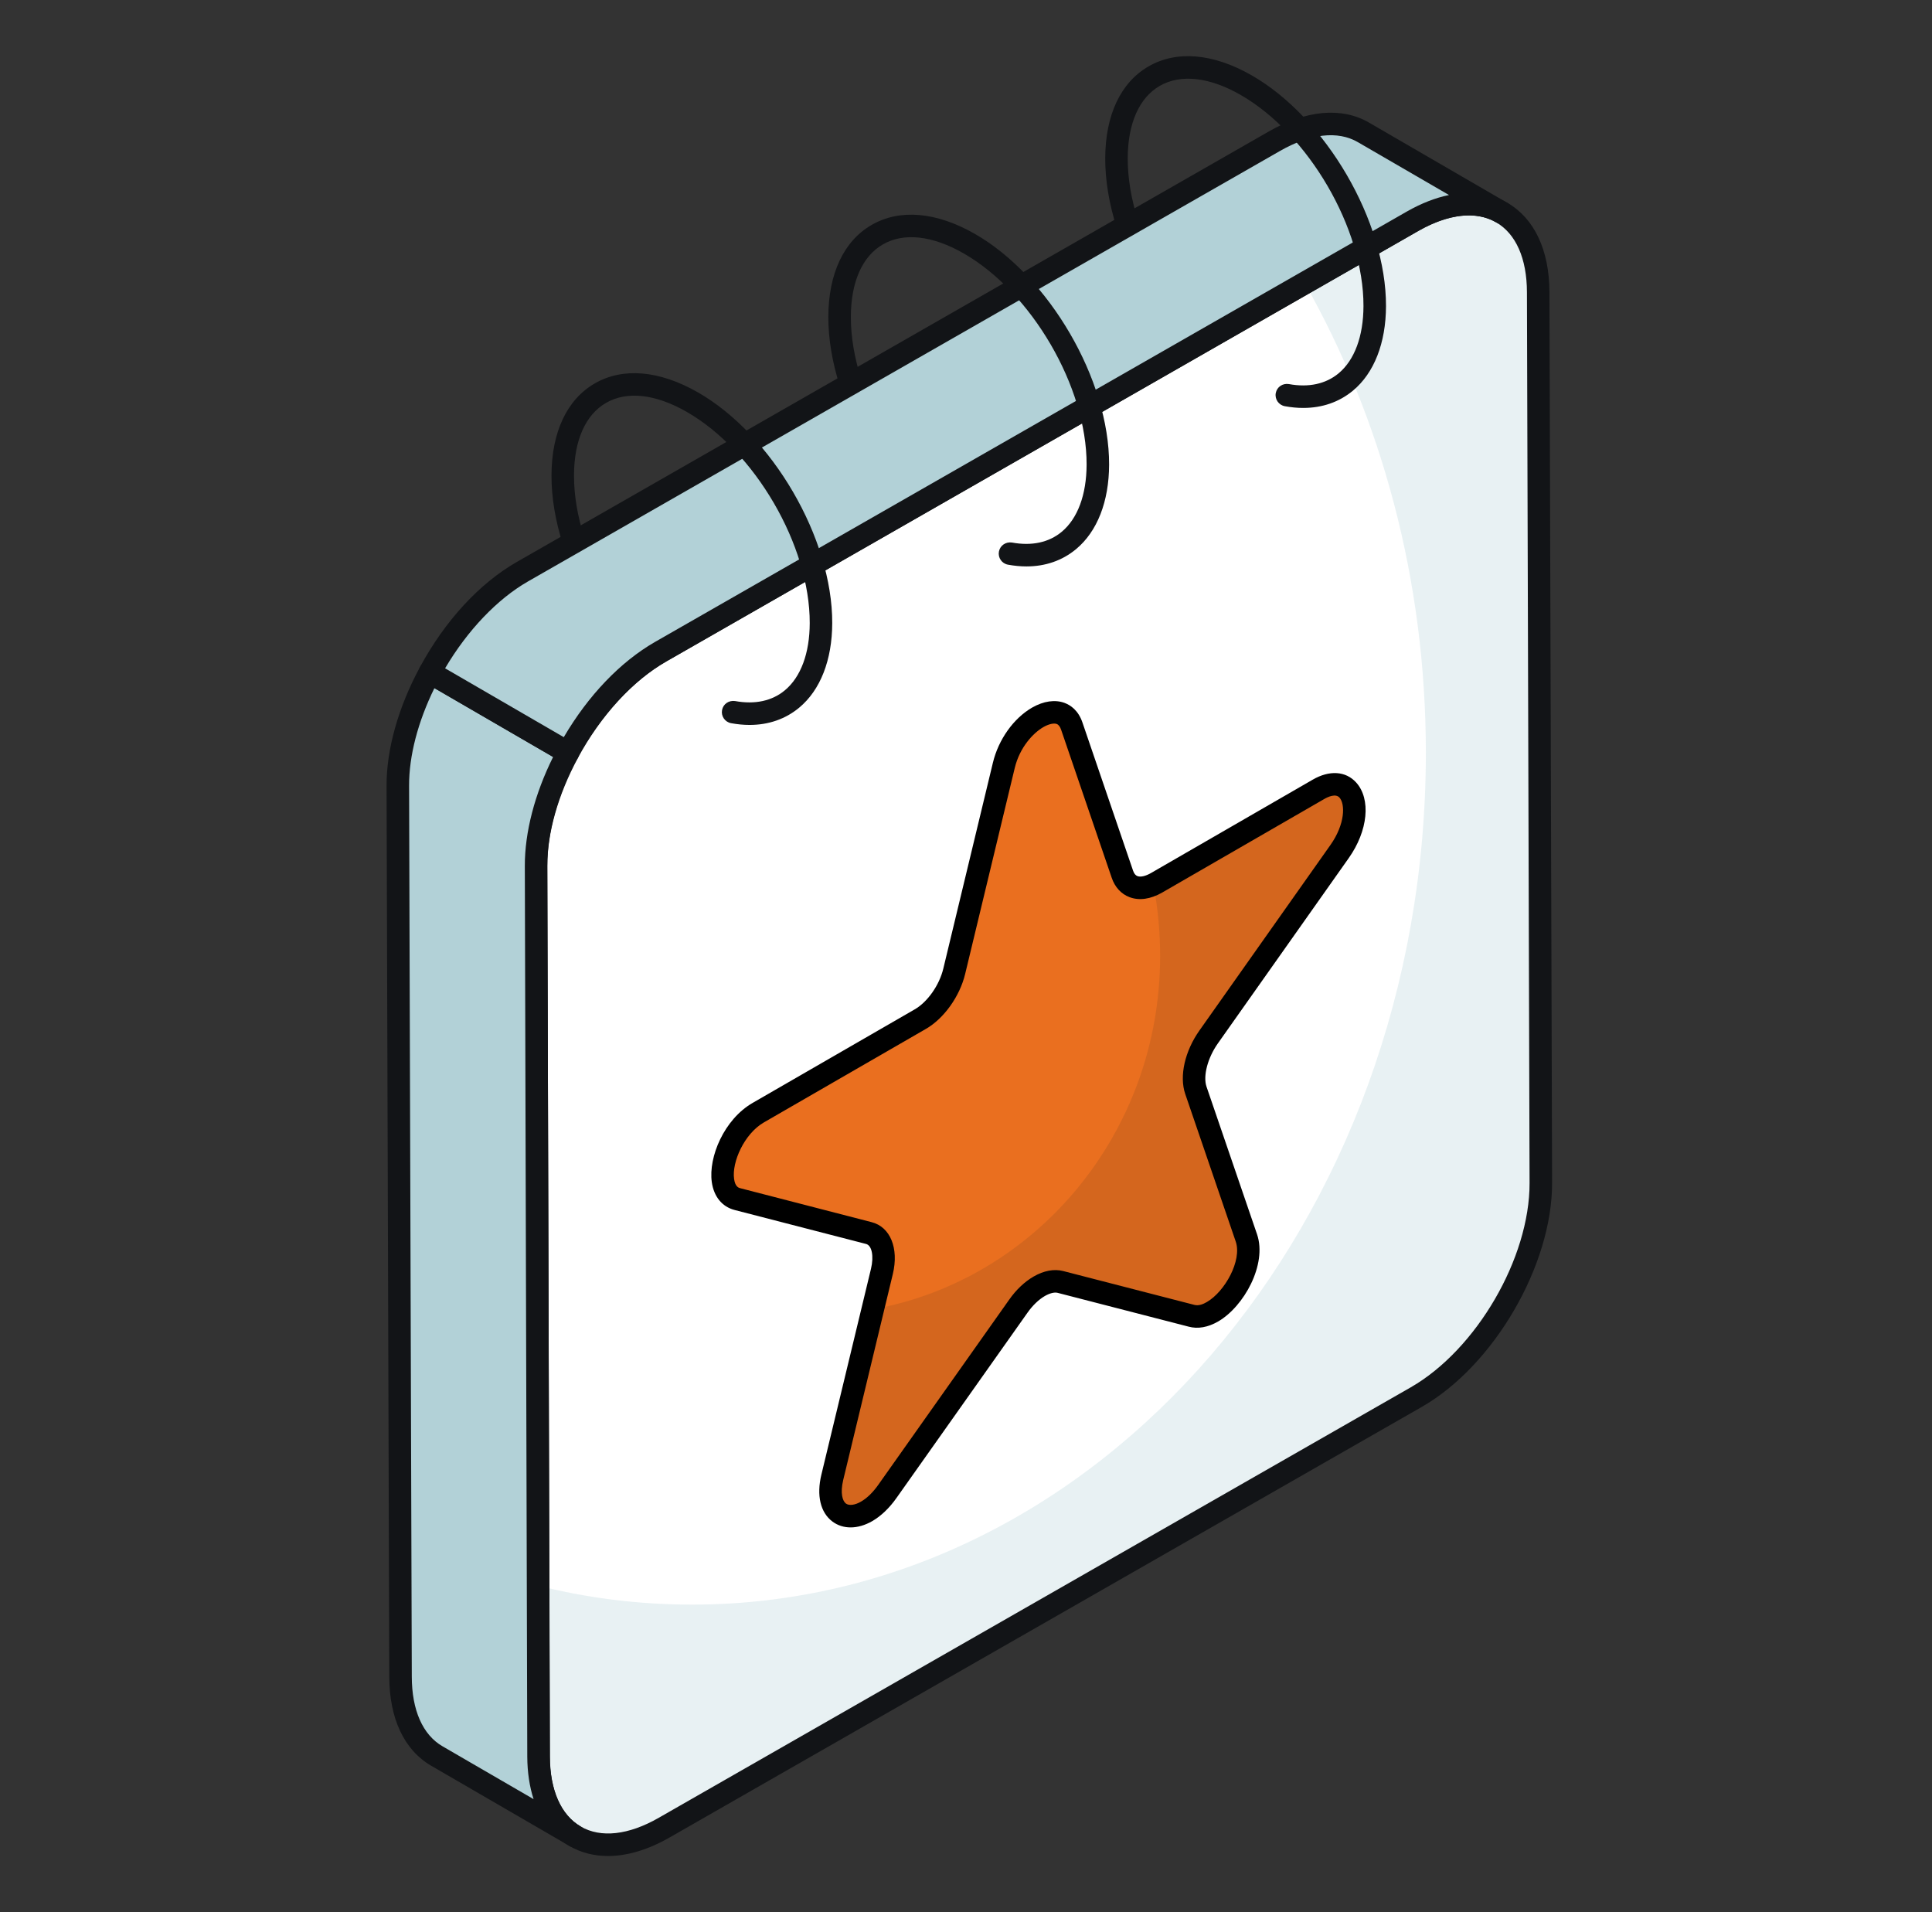
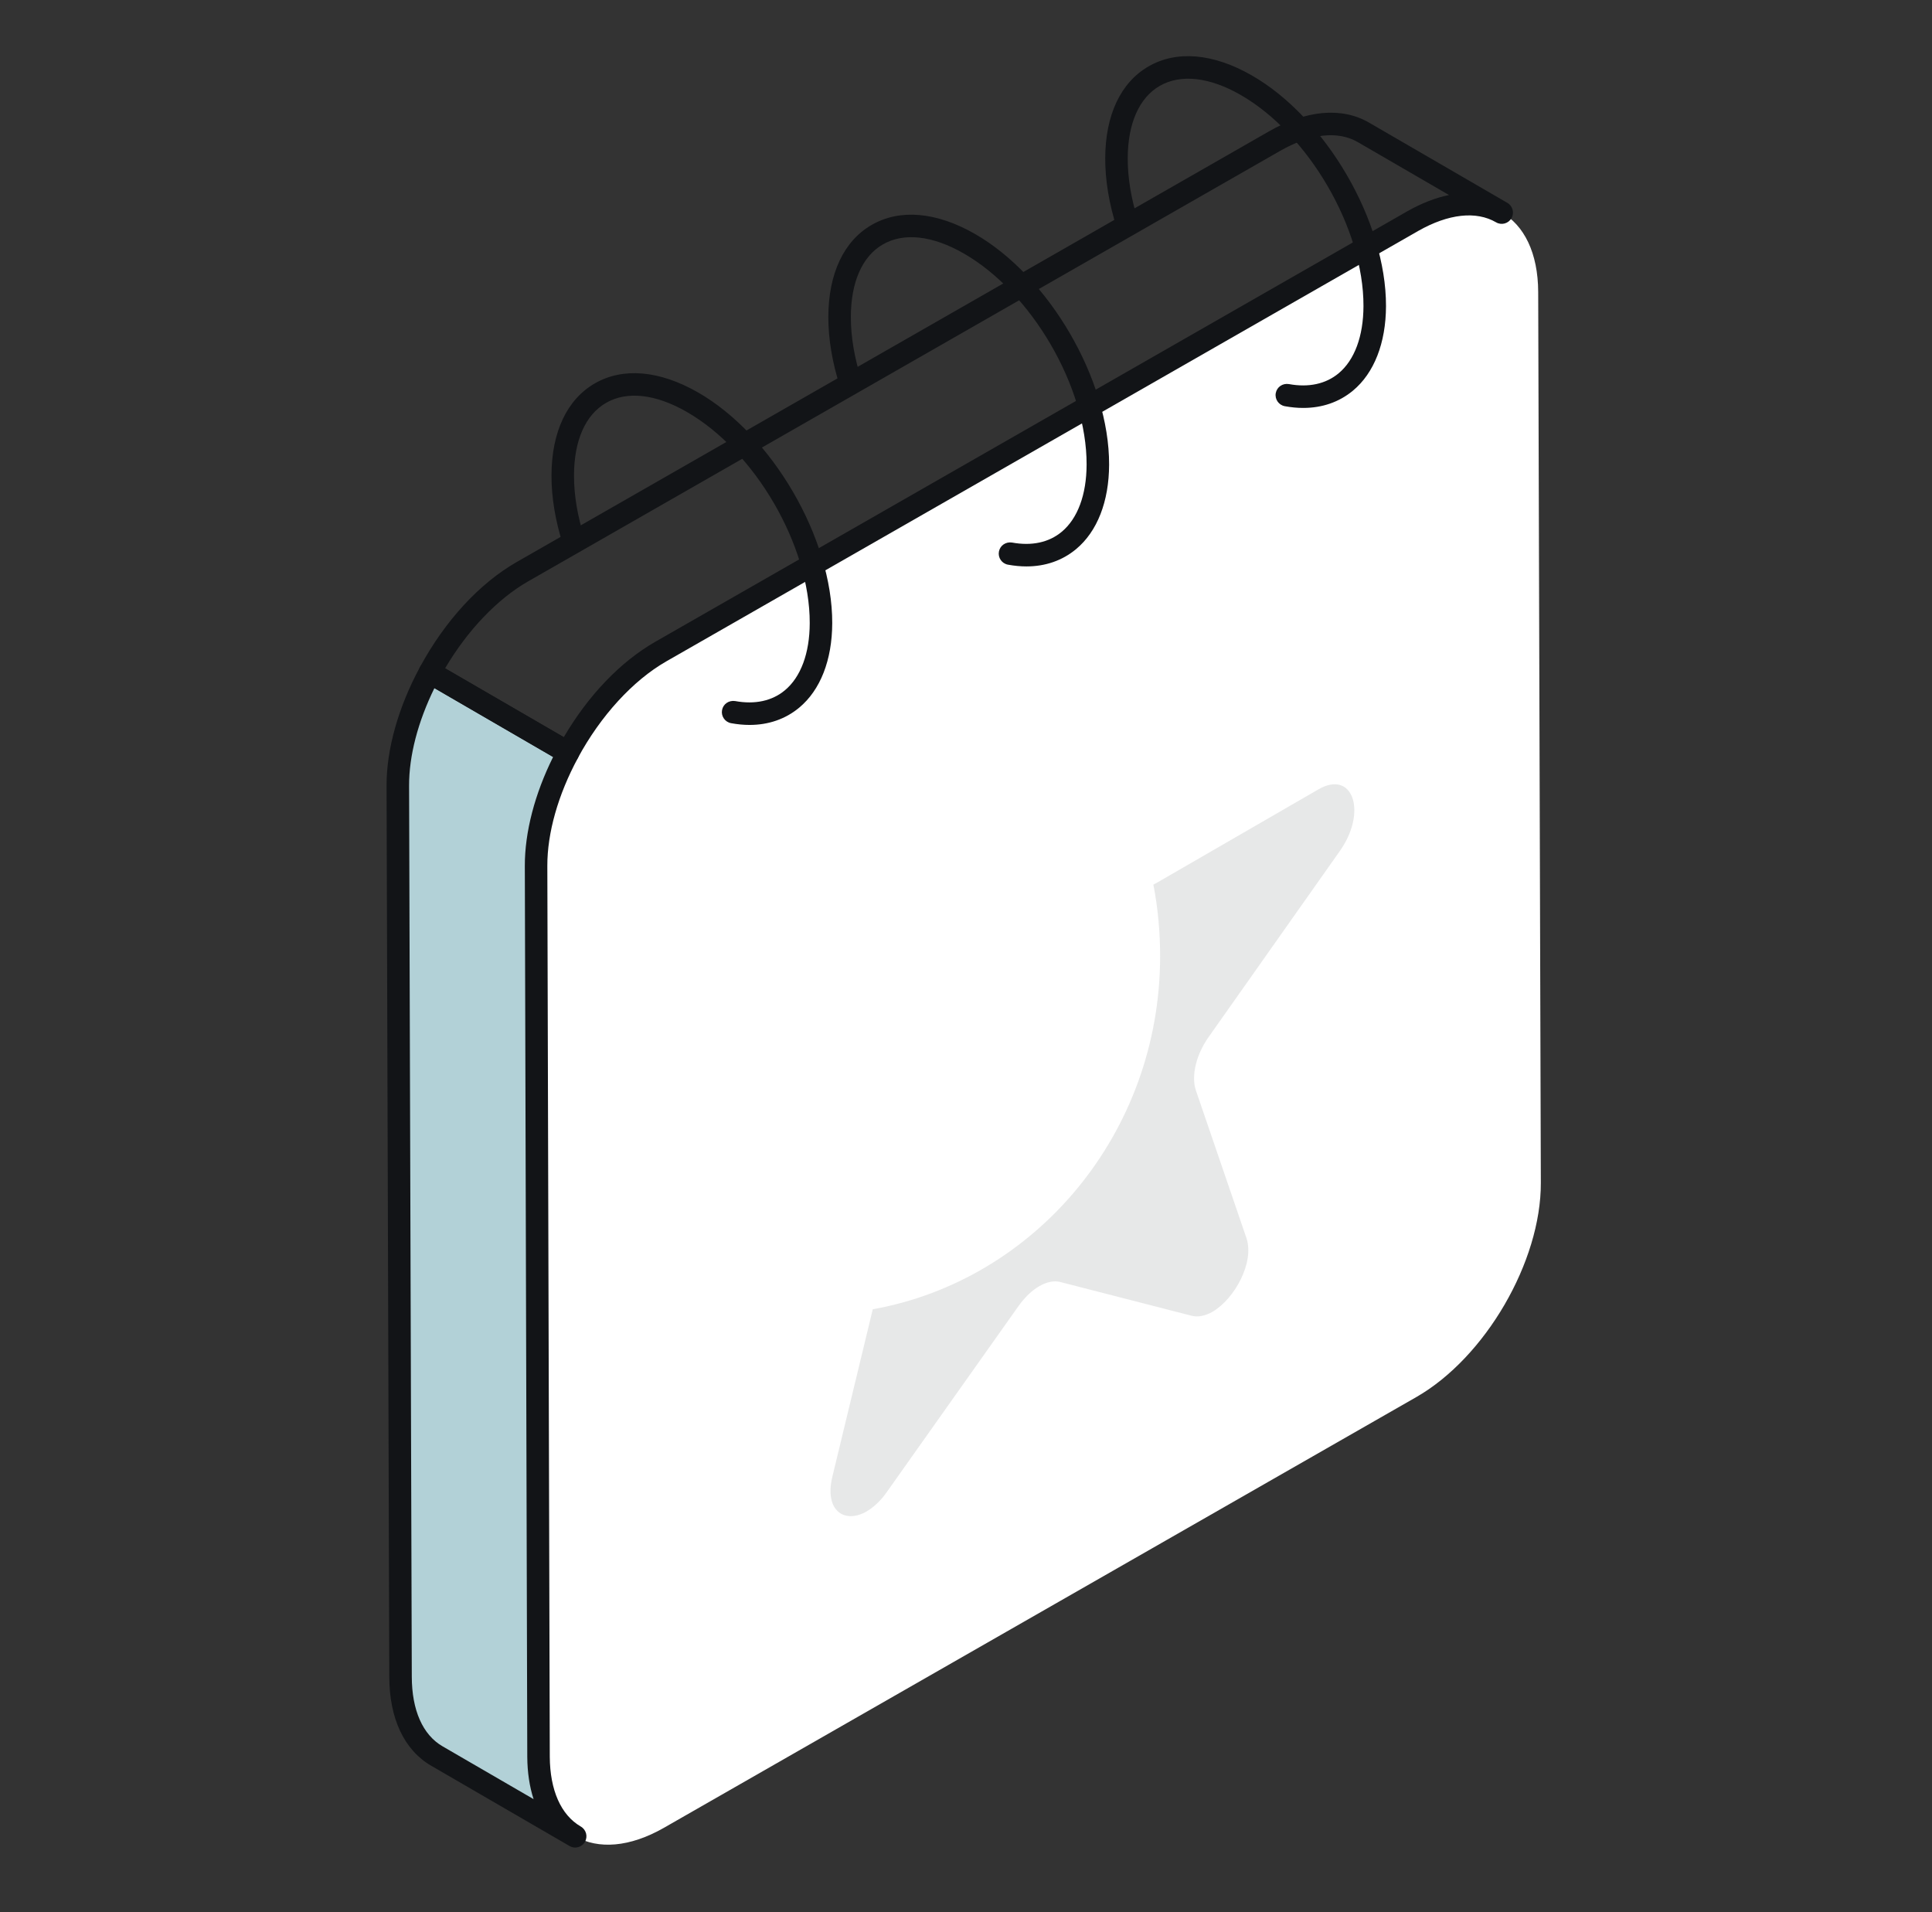
<svg xmlns="http://www.w3.org/2000/svg" width="97" height="96" viewBox="0 0 97 96" fill="none">
  <rect x="0" y="0" width="97" height="96" fill="#333333" stroke="none" />
  <path d="M70.93 11.107C74.4 9.121 77.217 10.712 77.228 14.666L77.361 59.388C77.372 63.342 74.573 68.157 71.103 70.143L33.343 91.759C29.873 93.746 27.056 92.145 27.044 88.192L26.912 43.469C26.901 39.516 29.699 34.71 33.169 32.723L70.93 11.107Z" fill="white" />
-   <path opacity="0.3" d="M77.355 59.385C77.375 63.345 74.563 68.153 71.099 70.133L33.339 91.752C29.875 93.753 27.063 92.136 27.043 88.196L27.023 79.609C29.509 80.236 32.096 80.559 34.745 80.559C55.103 80.559 71.588 61.405 71.588 37.786C71.588 29.098 69.346 20.996 65.516 14.227L70.936 11.116C74.4 9.115 77.212 10.711 77.233 14.672L77.355 59.385Z" fill="#B2D1D7" />
-   <path d="M30.526 93.18C29.824 93.18 29.172 93.015 28.593 92.68C27.236 91.895 26.486 90.303 26.479 88.193L26.347 43.471C26.334 39.346 29.268 34.304 32.889 32.233L70.649 10.618C72.525 9.543 74.311 9.392 75.683 10.184C77.037 10.967 77.787 12.558 77.793 14.664L77.926 59.387C77.937 63.517 75.002 68.562 71.384 70.633L33.622 92.248C32.541 92.868 31.488 93.18 30.526 93.18ZM73.747 10.814C72.982 10.814 72.117 11.077 71.21 11.597L33.448 33.213C30.144 35.105 27.465 39.704 27.477 43.468L27.61 88.191C27.614 89.881 28.164 91.127 29.157 91.701C30.168 92.284 31.554 92.131 33.061 91.269L70.823 69.654C74.126 67.761 76.806 63.158 76.795 59.39L76.663 14.667C76.659 12.98 76.109 11.735 75.117 11.163C74.715 10.93 74.253 10.814 73.747 10.814Z" fill="#121417" />
  <path d="M19.974 39.446L20.109 84.171C20.109 86.131 20.814 87.515 21.938 88.164L28.878 92.19C27.754 91.541 27.05 90.157 27.038 88.197L26.915 43.472C26.909 41.635 27.526 39.622 28.518 37.785L21.58 33.761C20.588 35.596 19.968 37.609 19.974 39.446Z" fill="#B2D1D7" />
  <path d="M28.878 92.755C28.782 92.755 28.685 92.731 28.596 92.68L28.594 92.678L28.592 92.677L28.589 92.675L21.654 88.651C20.295 87.867 19.545 86.276 19.545 84.17L19.408 39.448C19.403 37.617 19.998 35.5 21.085 33.492C21.156 33.358 21.28 33.259 21.428 33.217C21.573 33.17 21.733 33.195 21.865 33.273L28.802 37.297C29.066 37.45 29.161 37.785 29.015 38.054C28.021 39.894 27.475 41.818 27.48 43.471L27.603 88.196C27.613 89.875 28.163 91.119 29.151 91.695L29.162 91.702C29.431 91.858 29.524 92.204 29.366 92.473C29.263 92.653 29.073 92.755 28.878 92.755ZM20.539 39.445L20.675 84.169C20.675 85.855 21.224 87.099 22.221 87.674L26.79 90.325C26.586 89.699 26.478 88.986 26.473 88.202L26.35 43.473C26.346 41.784 26.846 39.86 27.77 38.003L21.811 34.546C20.983 36.231 20.533 37.952 20.539 39.445Z" fill="#121417" />
-   <path d="M68.457 6.648C67.32 5.986 65.74 6.084 63.985 7.088L26.224 28.705C24.372 29.768 22.726 31.645 21.581 33.761L28.518 37.785C29.661 35.668 31.307 33.788 33.165 32.719L70.926 11.102C72.681 10.11 74.261 10.012 75.398 10.674L68.457 6.648Z" fill="#B2D1D7" />
  <path d="M28.518 38.35C28.419 38.35 28.321 38.324 28.234 38.273L21.297 34.249C21.033 34.096 20.938 33.761 21.084 33.492C22.343 31.165 24.069 29.29 25.943 28.215L63.705 6.599C65.582 5.521 67.373 5.361 68.741 6.159L75.674 10.181C75.674 10.181 75.678 10.184 75.681 10.185C75.95 10.342 76.042 10.687 75.885 10.957C75.728 11.227 75.383 11.32 75.113 11.161C74.114 10.581 72.725 10.731 71.205 11.594L33.444 33.209C31.772 34.171 30.156 35.937 29.014 38.052C28.943 38.187 28.819 38.287 28.671 38.328C28.621 38.343 28.569 38.35 28.518 38.35ZM22.347 33.552L28.306 37.009C29.533 34.916 31.143 33.231 32.883 32.23L70.646 10.613C71.367 10.203 72.076 9.929 72.75 9.791L68.173 7.136C67.169 6.551 65.781 6.71 64.266 7.578L26.504 29.194C24.962 30.079 23.468 31.651 22.347 33.552Z" fill="#121417" />
  <path d="M37.633 36.395C37.332 36.395 37.024 36.365 36.705 36.307C36.398 36.25 36.195 35.955 36.252 35.649C36.309 35.343 36.595 35.149 36.909 35.196C37.902 35.378 38.762 35.192 39.404 34.658C40.207 33.992 40.651 32.793 40.654 31.282C40.666 27.39 37.895 22.632 34.477 20.677C32.914 19.779 31.472 19.619 30.424 20.229C29.394 20.824 28.823 22.115 28.819 23.862C28.815 24.854 28.994 25.921 29.35 27.033C29.445 27.329 29.281 27.647 28.985 27.743C28.687 27.836 28.37 27.674 28.274 27.377C27.882 26.153 27.684 24.969 27.689 23.858C27.695 21.693 28.466 20.056 29.859 19.251C31.27 18.434 33.108 18.592 35.038 19.697C38.77 21.832 41.797 27.031 41.784 31.284C41.779 33.136 41.19 34.643 40.126 35.527C39.435 36.102 38.584 36.395 37.633 36.395ZM51.534 28.437C51.234 28.437 50.925 28.407 50.606 28.349C50.299 28.293 50.096 27.998 50.153 27.692C50.211 27.386 50.496 27.19 50.81 27.238C51.8 27.42 52.662 27.235 53.304 26.7C54.107 26.034 54.551 24.835 54.555 23.324C54.567 19.432 51.796 14.674 48.378 12.719C46.812 11.823 45.374 11.664 44.325 12.271C43.294 12.867 42.723 14.157 42.719 15.904C42.716 16.898 42.895 17.965 43.251 19.075C43.346 19.371 43.182 19.69 42.886 19.785C42.589 19.877 42.271 19.716 42.176 19.419C41.784 18.197 41.586 17.014 41.588 15.901C41.595 13.734 42.366 12.097 43.76 11.294C45.174 10.475 47.014 10.637 48.94 11.739C52.672 13.874 55.698 19.073 55.685 23.327C55.68 25.18 55.09 26.686 54.025 27.57C53.335 28.144 52.484 28.437 51.534 28.437ZM65.434 20.48C65.133 20.481 64.825 20.451 64.506 20.393C64.199 20.336 63.996 20.041 64.052 19.735C64.11 19.428 64.396 19.232 64.71 19.282C65.703 19.465 66.562 19.277 67.206 18.744C68.008 18.078 68.452 16.879 68.456 15.366C68.467 11.474 65.696 6.716 62.279 4.76C60.713 3.865 59.275 3.708 58.225 4.313C57.195 4.909 56.624 6.199 56.62 7.948C56.617 8.939 56.795 10.006 57.151 11.117C57.246 11.415 57.082 11.732 56.785 11.827C56.481 11.922 56.169 11.758 56.075 11.462C55.684 10.238 55.487 9.055 55.49 7.945C55.496 5.777 56.267 4.141 57.66 3.336C59.074 2.517 60.913 2.678 62.841 3.781C66.571 5.917 69.598 11.114 69.587 15.369C69.581 17.222 68.991 18.729 67.927 19.613C67.234 20.187 66.385 20.48 65.434 20.48Z" fill="#121417" />
-   <path d="M52.101 36.014C52.82 35.599 53.541 35.66 53.811 36.457L56.351 43.888C56.592 44.602 57.278 44.775 58.061 44.323L66.189 39.632C67.929 38.628 68.662 40.766 67.255 42.754L60.684 52.057C60.059 52.939 59.798 54.019 60.039 54.733L62.579 62.155C62.991 63.369 61.991 65.212 60.87 65.859C60.52 66.061 60.158 66.146 59.824 66.059L53.238 64.359C52.923 64.279 52.549 64.362 52.177 64.577C51.807 64.79 51.439 65.133 51.128 65.577L44.557 74.87C44.224 75.343 43.862 75.675 43.511 75.877C42.391 76.524 41.384 75.841 41.788 74.163L44.278 63.83C44.514 62.84 44.248 62.064 43.62 61.905L37.026 60.2C35.613 59.84 36.331 56.864 38.07 55.861L46.207 51.165C46.982 50.718 47.673 49.75 47.909 48.76L50.398 38.427C50.664 37.32 51.382 36.429 52.101 36.014Z" fill="#EA6F1F" />
  <path opacity="0.1" d="M60.689 52.052C60.054 52.941 59.8 54.014 60.039 54.734L62.581 62.16C62.99 63.374 61.988 65.21 60.873 65.859C60.52 66.057 60.153 66.141 59.828 66.057L53.235 64.363C52.924 64.278 52.543 64.363 52.176 64.574C51.809 64.786 51.442 65.139 51.131 65.577L44.553 74.866C44.228 75.346 43.861 75.671 43.508 75.883C42.392 76.518 41.39 75.84 41.785 74.16L43.819 65.732C52.007 64.264 58.246 56.88 58.246 48C58.246 46.772 58.133 45.572 57.908 44.414C57.95 44.386 58.007 44.358 58.063 44.33L66.195 39.629C67.932 38.626 68.665 40.772 67.253 42.748L60.689 52.052Z" fill="#121417" />
-   <path d="M42.707 76.683C42.37 76.683 42.057 76.585 41.795 76.389C41.19 75.937 40.987 75.077 41.24 74.03L43.73 63.697C43.881 63.063 43.775 62.527 43.481 62.452L36.886 60.748C36.256 60.587 35.837 60.074 35.736 59.34C35.565 58.094 36.348 56.203 37.788 55.371L45.925 50.675C46.571 50.303 47.161 49.461 47.361 48.628L49.85 38.294C50.131 37.126 50.885 36.066 51.818 35.525C52.397 35.194 52.976 35.112 53.453 35.291C53.746 35.401 54.139 35.66 54.347 36.275L56.886 43.706C56.936 43.855 57.01 43.947 57.108 43.985C57.266 44.044 57.516 43.986 57.781 43.834L65.907 39.143C66.749 38.656 67.564 38.709 68.085 39.281C68.842 40.111 68.686 41.709 67.716 43.08L61.147 52.382C60.634 53.106 60.394 54.017 60.574 54.552L63.114 61.971C63.624 63.475 62.458 65.596 61.153 66.348C60.651 66.635 60.147 66.73 59.682 66.605L53.098 64.906C52.937 64.866 52.706 64.924 52.458 65.066C52.151 65.244 51.842 65.542 51.59 65.9L45.017 75.195C44.66 75.705 44.237 76.111 43.794 76.367C43.429 76.577 43.056 76.683 42.707 76.683ZM52.384 36.504C51.879 36.795 51.201 37.508 50.947 38.558L48.459 48.892C48.188 50.021 47.397 51.13 46.49 51.654L38.353 56.35C37.368 56.918 36.738 58.342 36.856 59.187C36.911 59.589 37.097 59.636 37.166 59.653L43.761 61.358C44.699 61.597 45.137 62.667 44.827 63.96L42.337 74.295C42.173 74.976 42.307 75.362 42.471 75.485C42.63 75.602 42.923 75.566 43.229 75.388C43.53 75.215 43.829 74.924 44.095 74.546L50.667 65.251C51.015 64.754 51.439 64.352 51.893 64.089C52.407 63.792 52.92 63.696 53.378 63.812L59.965 65.511C60.191 65.571 60.424 65.466 60.59 65.369C61.497 64.846 62.365 63.281 62.044 62.336L59.505 54.916C59.204 54.023 59.485 52.774 60.224 51.73L66.793 42.428C67.545 41.368 67.541 40.36 67.25 40.042C67.061 39.829 66.68 39.999 66.472 40.122L58.345 44.813C57.773 45.142 57.195 45.227 56.709 45.041C56.292 44.884 55.975 44.539 55.816 44.069L53.277 36.639C53.223 36.481 53.149 36.383 53.055 36.347C52.907 36.293 52.652 36.35 52.384 36.504Z" fill="black" />
</svg>